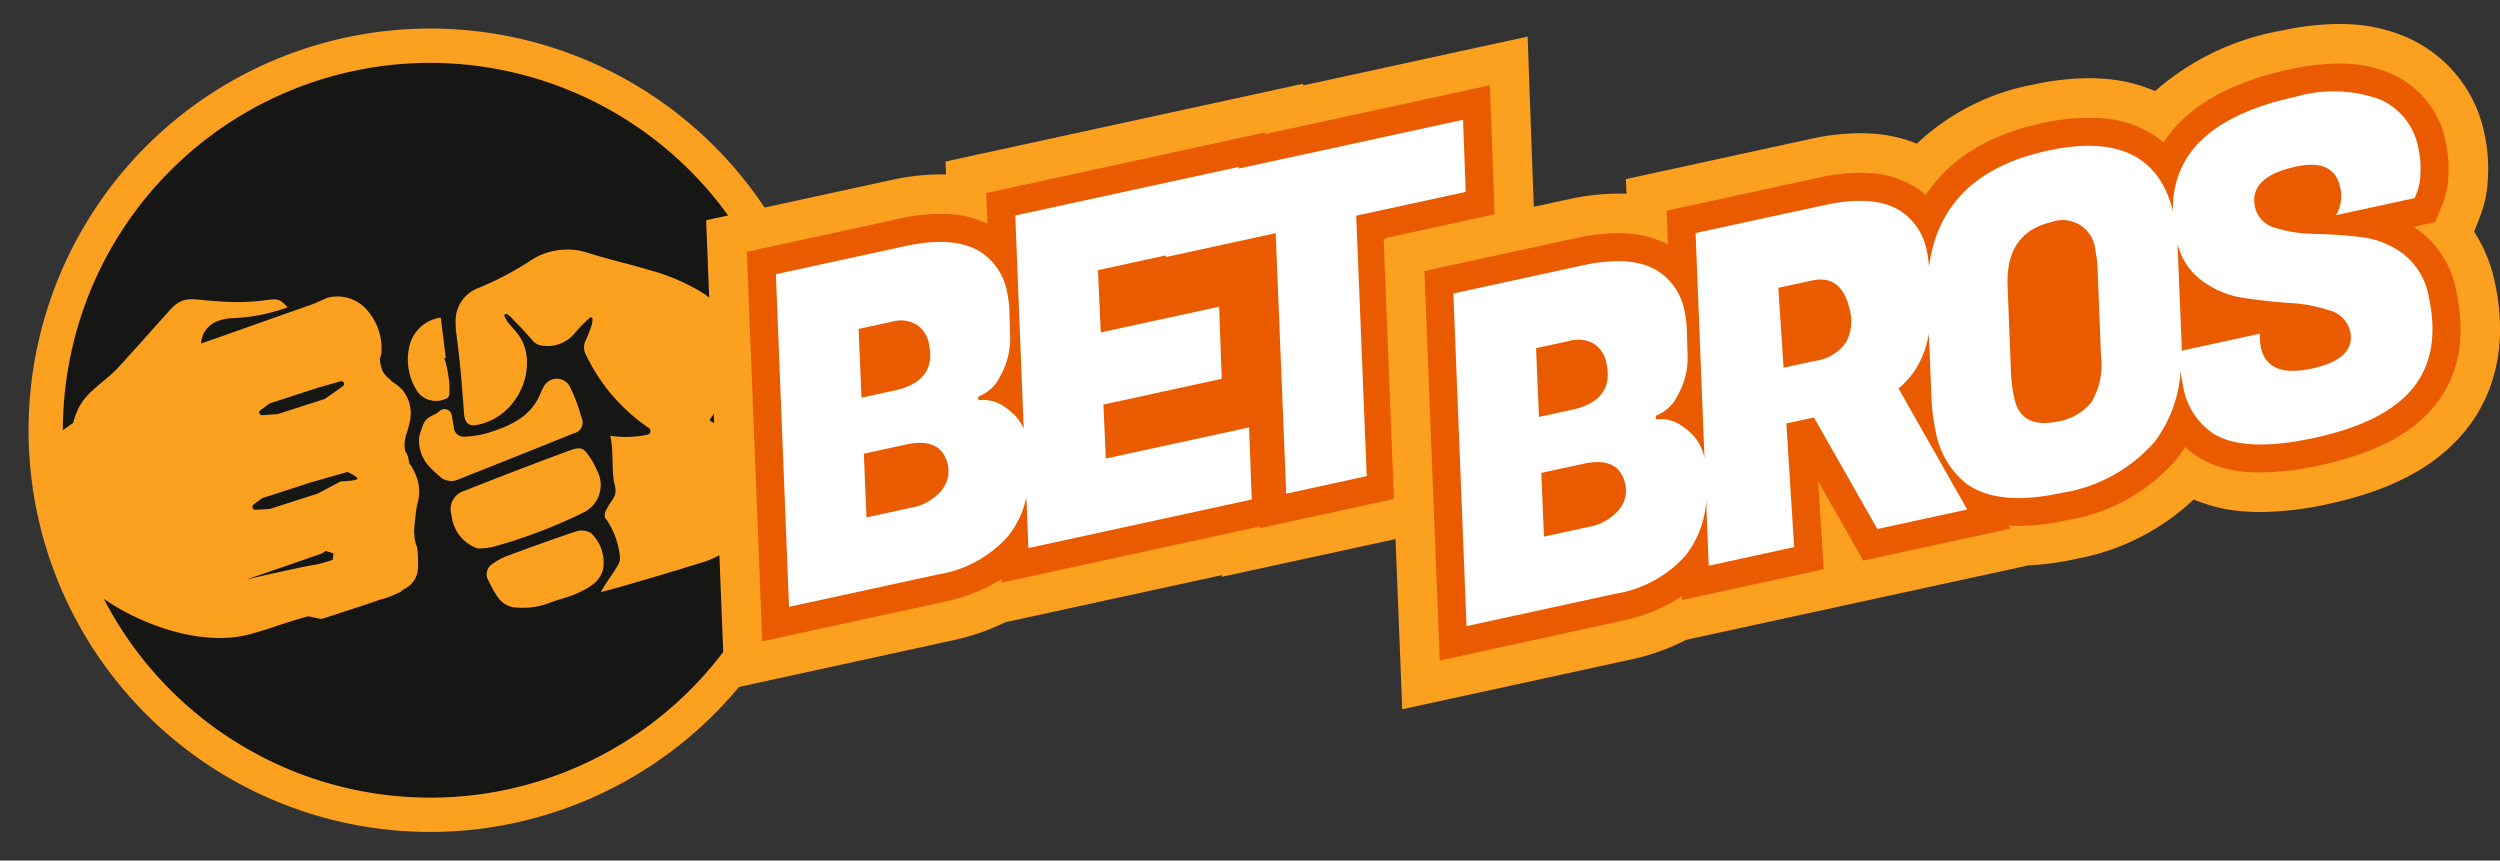
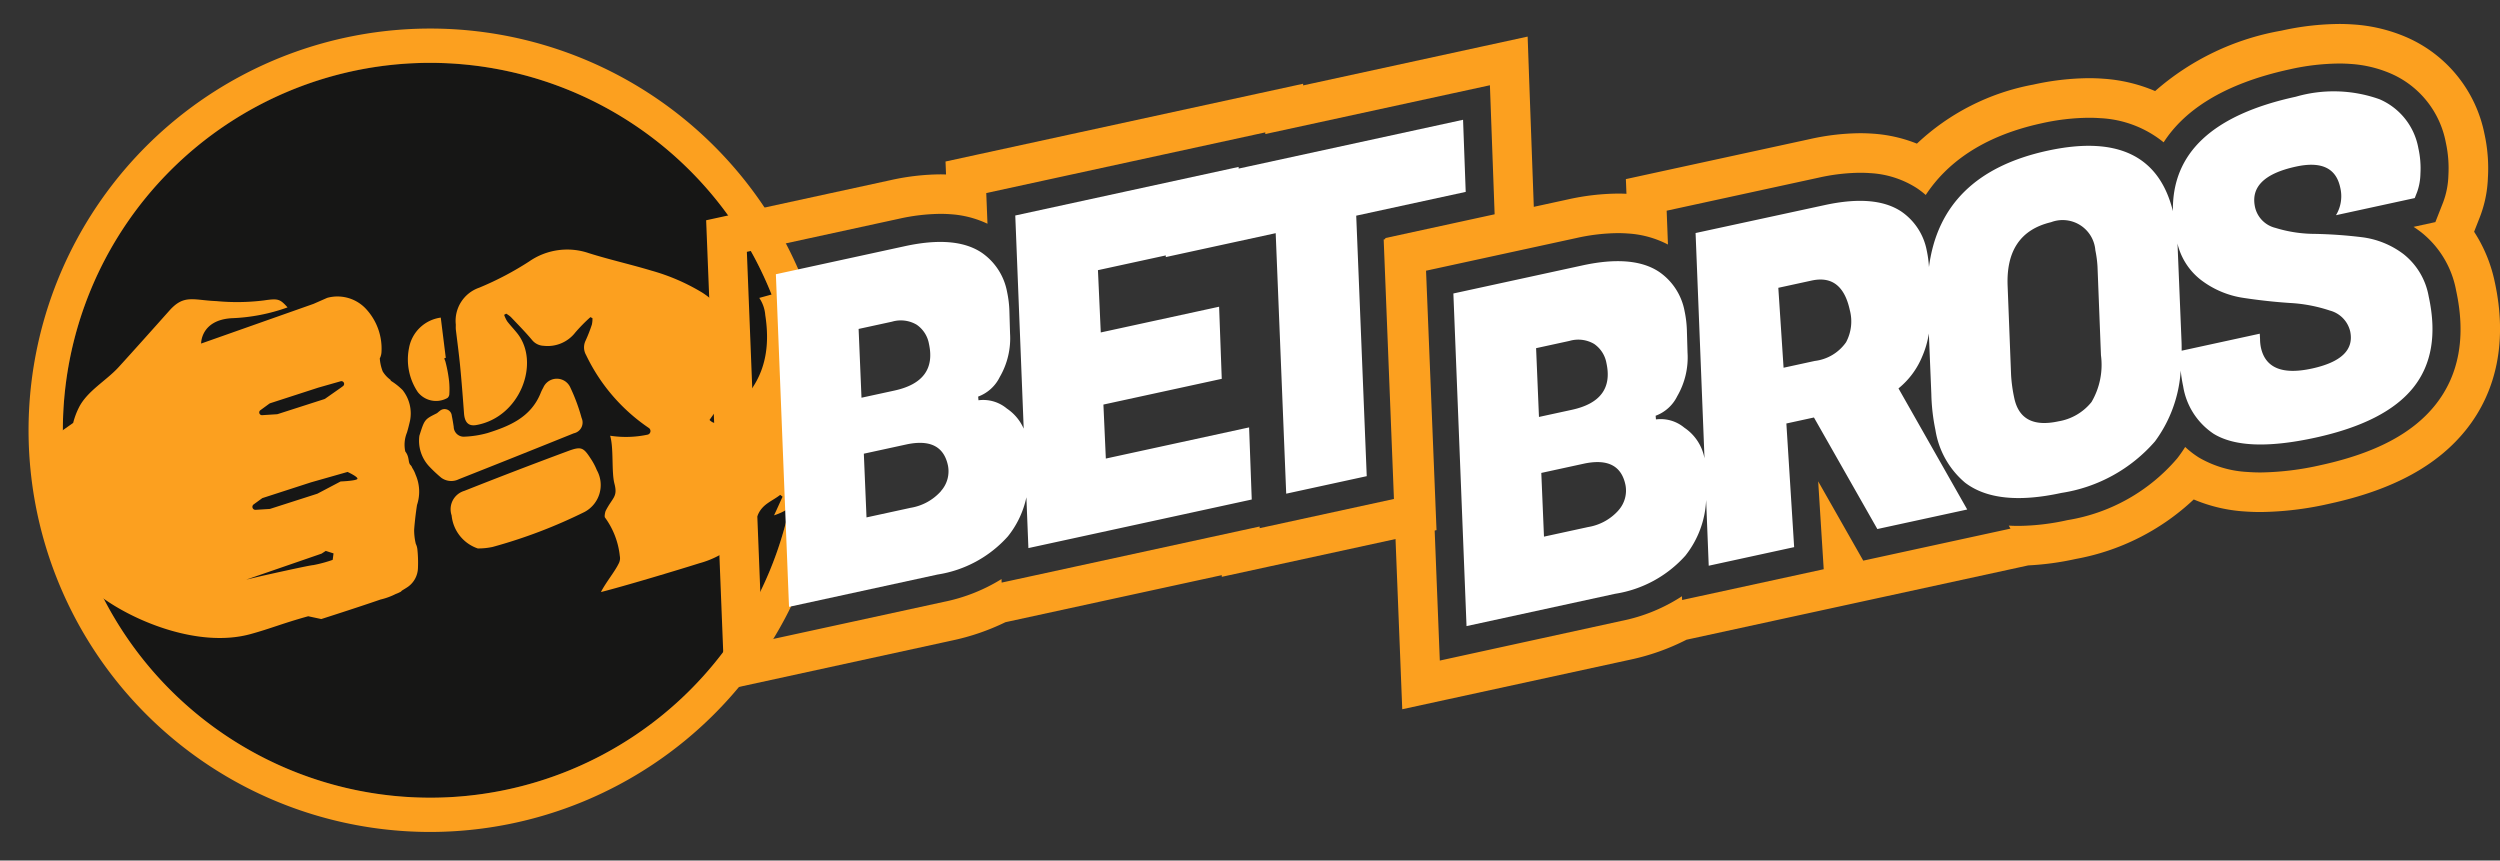
<svg xmlns="http://www.w3.org/2000/svg" width="166.406" height="57.28" viewBox="0 0 166.406 57.28">
  <rect x="0" y="0" width="166.406" height="57.28" fill="#333333" stroke="none" />
  <g id="logo" transform="translate(0 0)">
    <g id="Group_37" data-name="Group 37">
      <circle id="Ellipse_6" data-name="Ellipse 6" cx="24.456" cy="24.456" r="24.456" transform="matrix(0.982, -0.189, 0.189, 0.982, 0, 9.25)" fill="#161615" />
      <g id="Group_16" data-name="Group 16" transform="translate(1.902 1.902)">
        <path id="Path_170" data-name="Path 170" d="M26.738,54.281A26.738,26.738,0,1,1,53.475,27.544,26.768,26.768,0,0,1,26.738,54.281Zm0-51.194A24.456,24.456,0,1,0,51.194,27.544,24.484,24.484,0,0,0,26.738,3.087Z" transform="translate(0 -0.806)" fill="#fca01f" />
      </g>
      <g id="Group_24" data-name="Group 24" transform="translate(3.127 16.613)">
        <g id="Group_22" data-name="Group 22" transform="translate(24.017)">
          <g id="Group_17" data-name="Group 17" transform="translate(5.253 18.695)">
-             <path id="Path_171" data-name="Path 171" d="M86.817,88.476a1.23,1.23,0,0,0-.907-.129c-1.559.515-3.1,1.077-4.643,1.647a4.172,4.172,0,0,0-1,.544.794.794,0,0,0-.279,1.091,8.379,8.379,0,0,0,.6,1.077,1.585,1.585,0,0,0,1.335.736,4.958,4.958,0,0,0,2.184-.327c.545-.232,1.147-.331,1.685-.575.786-.355,1.584-.736,1.83-1.63A2.7,2.7,0,0,0,86.817,88.476Z" transform="translate(-79.88 -88.308)" fill="#fca01f" />
-           </g>
+             </g>
          <g id="Group_18" data-name="Group 18" transform="translate(0 4.527)">
            <path id="Path_172" data-name="Path 172" d="M68.649,53.882c-.114-.914-.224-1.8-.335-2.686A2.486,2.486,0,0,0,66.2,53.227a3.882,3.882,0,0,0,.584,2.924,1.543,1.543,0,0,0,1.974.395.349.349,0,0,0,.126-.245,5.423,5.423,0,0,0-.015-.873,9.308,9.308,0,0,0-.239-1.282C68.6,54.01,68.474,53.86,68.649,53.882Z" transform="translate(-66.12 -51.196)" fill="#fca01f" />
          </g>
          <g id="Group_19" data-name="Group 19" transform="translate(2.87 13.229)">
            <path id="Path_173" data-name="Path 173" d="M83.347,75.44a4.128,4.128,0,0,0-.389-.738c-.5-.773-.642-.856-1.524-.529q-3.468,1.286-6.908,2.651a1.275,1.275,0,0,0-.843,1.632,2.584,2.584,0,0,0,1.741,2.2,4.51,4.51,0,0,0,.985-.1,33.938,33.938,0,0,0,6.126-2.331A2.031,2.031,0,0,0,83.347,75.44Z" transform="translate(-73.636 -73.992)" fill="#fca01f" />
          </g>
          <g id="Group_20" data-name="Group 20" transform="translate(0.759 8.593)">
            <path id="Path_174" data-name="Path 174" d="M78.174,62.447a.983.983,0,0,0-1.808,0,3.155,3.155,0,0,0-.191.4c-.652,1.57-2.047,2.157-3.515,2.618a6.673,6.673,0,0,1-1.514.242.671.671,0,0,1-.74-.655c-.037-.244-.076-.488-.127-.73A.482.482,0,0,0,69.471,64c-.074.047-.132.121-.209.16-.8.4-.8.408-1.142,1.489a2.5,2.5,0,0,0,.636,2.019,9.175,9.175,0,0,0,.818.771,1.129,1.129,0,0,0,1.175.1q3.833-1.515,7.654-3.057a.732.732,0,0,0,.516-1.02A12.232,12.232,0,0,0,78.174,62.447Z" transform="translate(-68.109 -61.848)" fill="#fca01f" />
          </g>
          <g id="Group_21" data-name="Group 21" transform="translate(3.194)">
            <path id="Path_175" data-name="Path 175" d="M94.686,42.556a2.352,2.352,0,0,1,.4,1.146c.6,3.852-1.19,5.6-3.072,7.077-.222.174-.426.11-.639-.1.216-.305.419-.589.619-.875a5.8,5.8,0,0,0,1.088-4.226,4.8,4.8,0,0,0-2.223-3.395A13.536,13.536,0,0,0,87.51,40.74c-1.379-.416-2.789-.73-4.162-1.162a4.441,4.441,0,0,0-3.978.552,20.679,20.679,0,0,1-3.321,1.744,2.333,2.333,0,0,0-1.562,2.454c0,.118-.008.236.005.352.1.823.21,1.643.289,2.467.1,1.033.177,2.069.254,3.1.045.6.305.86.81.772,2.935-.515,4.279-4.155,2.739-6.1-.218-.276-.466-.53-.679-.81a2.138,2.138,0,0,1-.2-.426l.138-.079a2,2,0,0,1,.306.221c.483.51.978,1.01,1.427,1.548a1.04,1.04,0,0,0,.758.37,2.328,2.328,0,0,0,2.113-.892,10.853,10.853,0,0,1,1-1.015l.137.069a1.8,1.8,0,0,1-.039.424,10.377,10.377,0,0,1-.417,1.068,1.022,1.022,0,0,0,.032.962,12.218,12.218,0,0,0,4.178,4.855l0,0a.247.247,0,0,1-.071.441,6.942,6.942,0,0,1-2.507.074c.25.833.079,2.4.287,3.193.233.885-.125.91-.58,1.8-.037.072-.107.392-.046.457a5.262,5.262,0,0,1,.982,2.549.752.752,0,0,1-.055.473c-.276.582-.875,1.288-1.2,1.934,1.529-.387,5.041-1.44,6.559-1.92a6.08,6.08,0,0,0,3.911-3.27c.316-.691.96-.876,1.463-1.281l.156.125c-.192.413-.371.832-.569,1.241,1.924-.636,1.313-1.577,1.571-1.615.348-.051-.369-13.461-.369-13.461Z" transform="translate(-74.486 -39.339)" fill="#fca01f" />
          </g>
        </g>
        <g id="Group_23" data-name="Group 23" transform="translate(0 3.103)">
          <path id="Path_176" data-name="Path 176" d="M27.758,63.949a3.881,3.881,0,0,1-.11-.934c.024-.367.1-1.085.192-1.658a2.8,2.8,0,0,0-.092-2,2.054,2.054,0,0,0-.226-.463.494.494,0,0,0-.1-.174c-.207-.175-.054-.518-.365-.92a2.129,2.129,0,0,1,.112-1.256v0c.077-.253.14-.512.2-.769a2.5,2.5,0,0,0-.489-2.06,4.255,4.255,0,0,0-.785-.62l-.019-.06a1.935,1.935,0,0,1-.521-.563,2.94,2.94,0,0,1-.194-.865,1.077,1.077,0,0,0,.114-.45,3.883,3.883,0,0,0-1-2.81,2.592,2.592,0,0,0-2.615-.771l-.91.4-7.481,2.642s-.037-1.559,2.029-1.687a12.341,12.341,0,0,0,3.724-.72c-.52-.577-.633-.6-1.6-.461a14.508,14.508,0,0,1-3.138.042c-1.528-.058-2.144-.471-3.123.627-.958,1.075-2.417,2.709-3.388,3.773-.823.9-2.08,1.579-2.635,2.673A5.006,5.006,0,0,0,4.951,55.9L3.208,57.128l.369,2.95c1.763,2.9-1.3,1.829,1.291,5.163a21.128,21.128,0,0,1,1.649,2.637l-.045-.054a.244.244,0,0,1,.332-.353c2.263,1.669,6.552,3.418,9.951,2.486,1.324-.363,2.118-.709,3.84-1.188l.872.186s2.37-.755,3.944-1.3a4.422,4.422,0,0,0,1.011-.368,2.221,2.221,0,0,0,.339-.154.3.3,0,0,0,.064-.067c.1-.061.206-.124.307-.19a1.583,1.583,0,0,0,.769-1.316,8.353,8.353,0,0,0-.037-1.232A1.09,1.09,0,0,0,27.758,63.949ZM17.411,55.056l.6-.439.051-.026,3.212-1.041,1.482-.422a.182.182,0,0,1,.158.321l-.135.1-1.057.741-.049.024-3.112,1-.044.008-.992.063A.182.182,0,0,1,17.411,55.056Zm4.814,9.96a9.078,9.078,0,0,1-1.287.348c-.295.014-3.487.735-3.487.735l-.985.234L21.488,64.6l.276-.181.518.167Zm1.646-5.392c-.056.132-1.119.174-1.119.174l-1.546.814-3.16,1.014-.942.059a.2.2,0,0,1-.132-.366l.568-.413,3.24-1.05,2.436-.693S23.927,59.491,23.871,59.623Z" transform="translate(-3.208 -47.466)" fill="#fca01f" />
        </g>
      </g>
    </g>
    <g id="Group_35" data-name="Group 35" transform="translate(46.998 1.595)">
      <g id="Group_29" data-name="Group 29" transform="translate(0 0.839)">
        <g id="Group_27" data-name="Group 27">
          <g id="Group_25" data-name="Group 25" transform="translate(1.359 1.621)">
-             <path id="Path_177" data-name="Path 177" d="M121.685,18.1l11.2-2.434a14.438,14.438,0,0,1,3.043-.355c.257,0,.512.009.756.027a9.164,9.164,0,0,1,.988.126l-.05-1.274,21.194-4.609,0,.111,14.938-3.248.412,11.262-7.275,1.582.7,17.339-11.673,2.538,0-.111-16.108,3.5a13.866,13.866,0,0,1-3.394,1.183l-13.6,2.957Z" transform="translate(-121.685 -6.444)" fill="#ea5b00" />
-           </g>
+             </g>
          <g id="Group_26" data-name="Group 26">
            <path id="Path_178" data-name="Path 178" d="M170.3,5.44l.314,8.589-7.279,1.583.7,17.339-9.062,1.971,0-.111L137.8,38.544l-.009-.235a11.654,11.654,0,0,1-3.861,1.522l-12.064,2.623-1.025-25.926,10.117-2.2A13.115,13.115,0,0,1,133.724,14c.226,0,.447.008.66.024a6.741,6.741,0,0,1,2.473.634l-.081-2.043,18.574-4.039,0,.111L170.3,5.44M172.812,2.2l-3.075.669-11.87,2.581,0-.111-3.071.668-18.574,4.039-2.158.47.034.861c-.122,0-.245-.006-.369-.006a15.757,15.757,0,0,0-3.322.385l-10.118,2.2-2.158.47.087,2.207,1.025,25.926.124,3.135,3.066-.667L134.492,42.4a15.306,15.306,0,0,0,3.558-1.219l.311-.068,14.091-3.064,0,.111,3.072-.668,9.062-1.971,2.16-.47-.089-2.209-.611-15.13,5.119-1.113,2.152-.468-.081-2.2-.313-8.589L172.812,2.2Z" transform="translate(-118.126 -2.199)" fill="#fca01f" />
          </g>
        </g>
        <g id="Group_28" data-name="Group 28" transform="translate(4.644 5.539)">
          <path id="Path_179" data-name="Path 179" d="M176.21,21.507l-.176-4.8-14.94,3.249,0-.111-14.866,3.233.561,14.187a3.145,3.145,0,0,0-1.122-1.338,2.456,2.456,0,0,0-1.888-.551l-.022-.244a2.607,2.607,0,0,0,1.437-1.3,5.124,5.124,0,0,0,.686-2.909l-.043-1.479a7.143,7.143,0,0,0-.152-1.27A4.063,4.063,0,0,0,144,25.558q-1.743-1.172-5.119-.438l-8.588,1.868.875,22.139,9.891-2.151a7.9,7.9,0,0,0,4.674-2.536,6.2,6.2,0,0,0,1.235-2.606l.134,3.382,14.866-3.233-.176-4.8-9.536,2.074-.161-3.594,7.877-1.713-.176-4.8-7.877,1.713-.188-4.146,4.516-.982,0,.111,7.315-1.591.7,17.34,5.36-1.166-.7-17.339ZM135.8,30.629l2.221-.483a2.081,2.081,0,0,1,1.641.2,1.957,1.957,0,0,1,.821,1.279q.541,2.488-2.3,3.106l-2.191.476Zm5.48,10.8a3.453,3.453,0,0,1-2.023,1.107l-.118.026-2.813.612-.178-4.241,2.814-.612q2.369-.515,2.781,1.38A1.967,1.967,0,0,1,141.276,41.424Z" transform="translate(-130.291 -16.707)" fill="#fff" />
        </g>
      </g>
      <g id="Group_34" data-name="Group 34" transform="translate(45.098)">
        <g id="Group_32" data-name="Group 32">
          <g id="Group_30" data-name="Group 30" transform="translate(1.359 1.316)">
-             <path id="Path_180" data-name="Path 180" d="M239.82,17.529l11.2-2.435a14.432,14.432,0,0,1,3.043-.355c.257,0,.512.009.756.027a8.972,8.972,0,0,1,1.182.165l-.056-1.421,11.2-2.435a14.414,14.414,0,0,1,3.041-.355c.258,0,.514.009.759.027a7.867,7.867,0,0,1,3.323.957,13.6,13.6,0,0,1,7.716-4.249,16.226,16.226,0,0,1,3.424-.4c.293,0,.583.01.862.031a8.913,8.913,0,0,1,3.829,1.12c1.8-2.063,4.62-3.522,8.409-4.346a16.808,16.808,0,0,1,3.543-.414c.3,0,.592.011.875.031a9.335,9.335,0,0,1,3.127.755,7.533,7.533,0,0,1,4.4,5.5,9.364,9.364,0,0,1,.2,2.564,6.735,6.735,0,0,1-.454,2.234l-.639,1.63a8.194,8.194,0,0,1,1.58,3.44c.757,3.48.2,6.42-1.665,8.74-1.722,2.146-4.45,3.6-8.339,4.445a20.243,20.243,0,0,1-4.294.523c-.324,0-.644-.011-.951-.034a8.5,8.5,0,0,1-3.8-1.12,13.63,13.63,0,0,1-7.836,4.3,17.455,17.455,0,0,1-3.051.405l-11.486,2.5-.661-1.162.081,1.288-10.978,2.388a13.631,13.631,0,0,1-3.611,1.3l-13.6,2.957Z" transform="translate(-239.82 -3.448)" fill="#ea5b00" />
-           </g>
+             </g>
          <g id="Group_31" data-name="Group 31">
            <path id="Path_181" data-name="Path 181" d="M299.844,2.633q.4,0,.779.028a8.025,8.025,0,0,1,2.687.644,6.261,6.261,0,0,1,3.65,4.575,8.041,8.041,0,0,1,.174,2.2,5.511,5.511,0,0,1-.353,1.8l-.514,1.309-1.451.316q.236.153.465.326a6.423,6.423,0,0,1,2.367,3.91c.668,3.073.2,5.642-1.4,7.636-1.526,1.9-4.01,3.2-7.592,3.983a19.061,19.061,0,0,1-4.015.493q-.44,0-.853-.031h0a7.157,7.157,0,0,1-3.267-.966,6.005,6.005,0,0,1-.907-.7,9.107,9.107,0,0,1-.528.757,12.152,12.152,0,0,1-7.31,4.113,15.46,15.46,0,0,1-3.258.384q-.331,0-.646-.019l.114.2-9.8,2.131-3-5.277.368,5.849-9.425,2.049-.01-.251a11.454,11.454,0,0,1-4.048,1.646L240,42.374l-1.025-25.926,10.118-2.2a13.1,13.1,0,0,1,2.762-.325q.34,0,.661.024a6.624,6.624,0,0,1,2.67.735L255.1,12.43l10.118-2.2a13.1,13.1,0,0,1,2.762-.325q.34,0,.661.024a6.379,6.379,0,0,1,3.133,1.013l.011.008a6.008,6.008,0,0,1,.56.433c1.357-2.06,3.708-3.9,7.712-4.771a14.884,14.884,0,0,1,3.143-.368q.393,0,.766.027a7.247,7.247,0,0,1,4.214,1.608c1.3-2.02,3.806-3.861,8.4-4.861a15.465,15.465,0,0,1,3.264-.384m0-2.633a18.136,18.136,0,0,0-3.823.444,17.25,17.25,0,0,0-8.408,4.021,10.57,10.57,0,0,0-3.454-.822c-.311-.023-.634-.035-.959-.035a17.557,17.557,0,0,0-3.7.428,15.349,15.349,0,0,0-7.742,3.929,9.569,9.569,0,0,0-2.921-.663c-.277-.02-.564-.031-.854-.031a15.727,15.727,0,0,0-3.322.385l-10.118,2.2-2.158.47.039.977c-.185-.009-.373-.013-.562-.013a15.751,15.751,0,0,0-3.322.385l-10.117,2.2-2.159.47.087,2.207,1.025,25.926.124,3.135,3.066-.667,12.064-2.623a15.105,15.105,0,0,0,3.789-1.337l.269-.059,9.425-2.049,2.21-.481h0l.42-.091,9.8-2.131.627-.137a18.9,18.9,0,0,0,3.163-.429,15.491,15.491,0,0,0,7.85-3.96,10.375,10.375,0,0,0,3.409.8c.339.025.691.037,1.046.037a21.537,21.537,0,0,0,4.574-.553c4.2-.912,7.168-2.518,9.086-4.908,2.092-2.607,2.758-6.011,1.924-9.843a9.775,9.775,0,0,0-1.376-3.352l.377-.961a8.033,8.033,0,0,0,.541-2.63,10.667,10.667,0,0,0-.229-2.924A8.915,8.915,0,0,0,304.384.9a10.635,10.635,0,0,0-3.569-.866C300.5.012,300.174,0,299.844,0Z" transform="translate(-236.259 0)" fill="#fca01f" />
          </g>
        </g>
        <g id="Group_33" data-name="Group 33" transform="translate(4.644 4.498)">
          <path id="Path_182" data-name="Path 182" d="M313.345,25.428a4.6,4.6,0,0,0-1.667-2.817,5.761,5.761,0,0,0-2.822-1.138,30.535,30.535,0,0,0-3.071-.216,9.01,9.01,0,0,1-2.646-.4,1.837,1.837,0,0,1-1.355-1.38q-.437-2.014,2.731-2.7,2.517-.547,2.936,1.377a2.443,2.443,0,0,1-.278,1.859l5.242-1.14.16-.407a3.82,3.82,0,0,0,.218-1.211,6.149,6.149,0,0,0-.135-1.692,4.386,4.386,0,0,0-2.587-3.268,9.075,9.075,0,0,0-5.573-.168q-8.286,1.8-8.179,7.621-1.368-5.543-8.345-4.028-7.086,1.542-7.894,7.746a6.973,6.973,0,0,0-.142-1.077,4.063,4.063,0,0,0-1.684-2.611q-1.744-1.171-5.119-.437L264.546,21.2l.594,15.006c0-.024-.008-.05-.014-.074a3.134,3.134,0,0,0-1.329-1.975,2.456,2.456,0,0,0-1.888-.551l-.022-.244a2.609,2.609,0,0,0,1.437-1.3,5.127,5.127,0,0,0,.686-2.909l-.043-1.479a7.154,7.154,0,0,0-.152-1.27,4.063,4.063,0,0,0-1.684-2.611q-1.743-1.172-5.119-.437l-8.588,1.868.876,22.14,9.891-2.151a7.9,7.9,0,0,0,4.674-2.536,6.4,6.4,0,0,0,1.383-3.713l.173,4.381,5.686-1.237-.518-8.23,1.836-.4,4.22,7.425,5.982-1.3-4.575-8.061a5.347,5.347,0,0,0,1.573-2.11,6.188,6.188,0,0,0,.448-1.546l.165,4.029a13.134,13.134,0,0,0,.272,2.391,5.766,5.766,0,0,0,1.973,3.51q2.12,1.618,6.413.683a10.32,10.32,0,0,0,6.231-3.433,8.852,8.852,0,0,0,1.71-4.715A9.3,9.3,0,0,0,297,31.4a4.685,4.685,0,0,0,2.021,3.158q2.078,1.286,6.757.267t6.533-3.328Q314.163,29.19,313.345,25.428ZM253.93,28.864l2.221-.483a2.082,2.082,0,0,1,1.641.2,1.961,1.961,0,0,1,.821,1.279q.541,2.488-2.3,3.106l-2.192.476Zm5.48,10.8a3.453,3.453,0,0,1-2.023,1.107l-.118.026-2.814.612-.178-4.241,2.814-.612q2.368-.515,2.781,1.38A1.967,1.967,0,0,1,259.41,39.66ZM274.562,28.47a2.973,2.973,0,0,1-2.086,1.245l-2.073.451-.35-5.32,2.221-.483q2.014-.437,2.536,1.961A2.939,2.939,0,0,1,274.562,28.47ZM290.9,32.449a3.569,3.569,0,0,1-2.2,1.285q-2.488.541-2.938-1.532a9.933,9.933,0,0,1-.216-1.566l-.229-5.9q-.149-3.534,2.889-4.257a2.183,2.183,0,0,1,2.95,1.871,7.4,7.4,0,0,1,.143,1.085l.23,5.9A4.889,4.889,0,0,1,290.9,32.449Zm14.666-2.228q-2.947.641-3.391-1.4a2.77,2.77,0,0,1-.056-.546L302.1,27.9l-5.2,1.132c0-.243,0-.489-.014-.741l-.252-6.148c0-.084-.009-.164-.013-.247a4.333,4.333,0,0,0,1.574,2.435,6.129,6.129,0,0,0,2.817,1.186q1.555.236,3.082.338a10.083,10.083,0,0,1,2.669.505,1.883,1.883,0,0,1,1.354,1.38Q308.511,29.582,305.564,30.222Z" transform="translate(-248.424 -11.782)" fill="#fff" />
        </g>
      </g>
    </g>
  </g>
</svg>